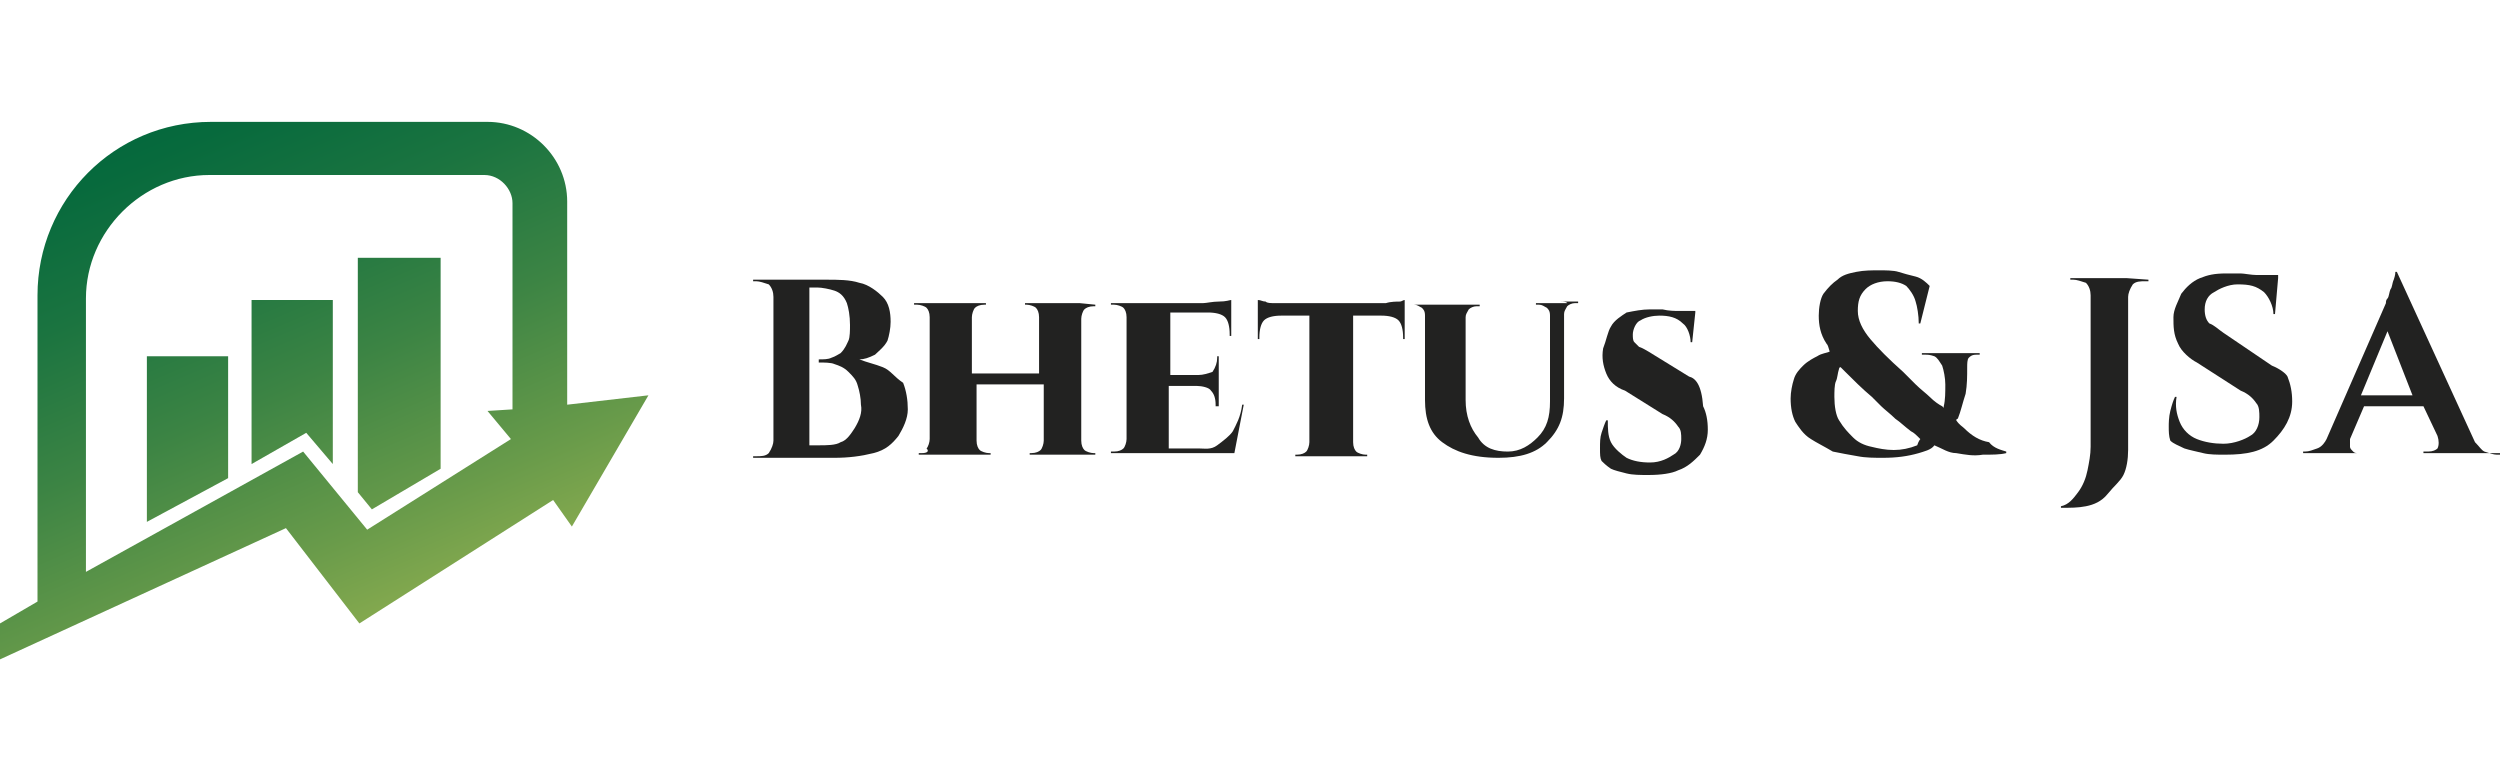
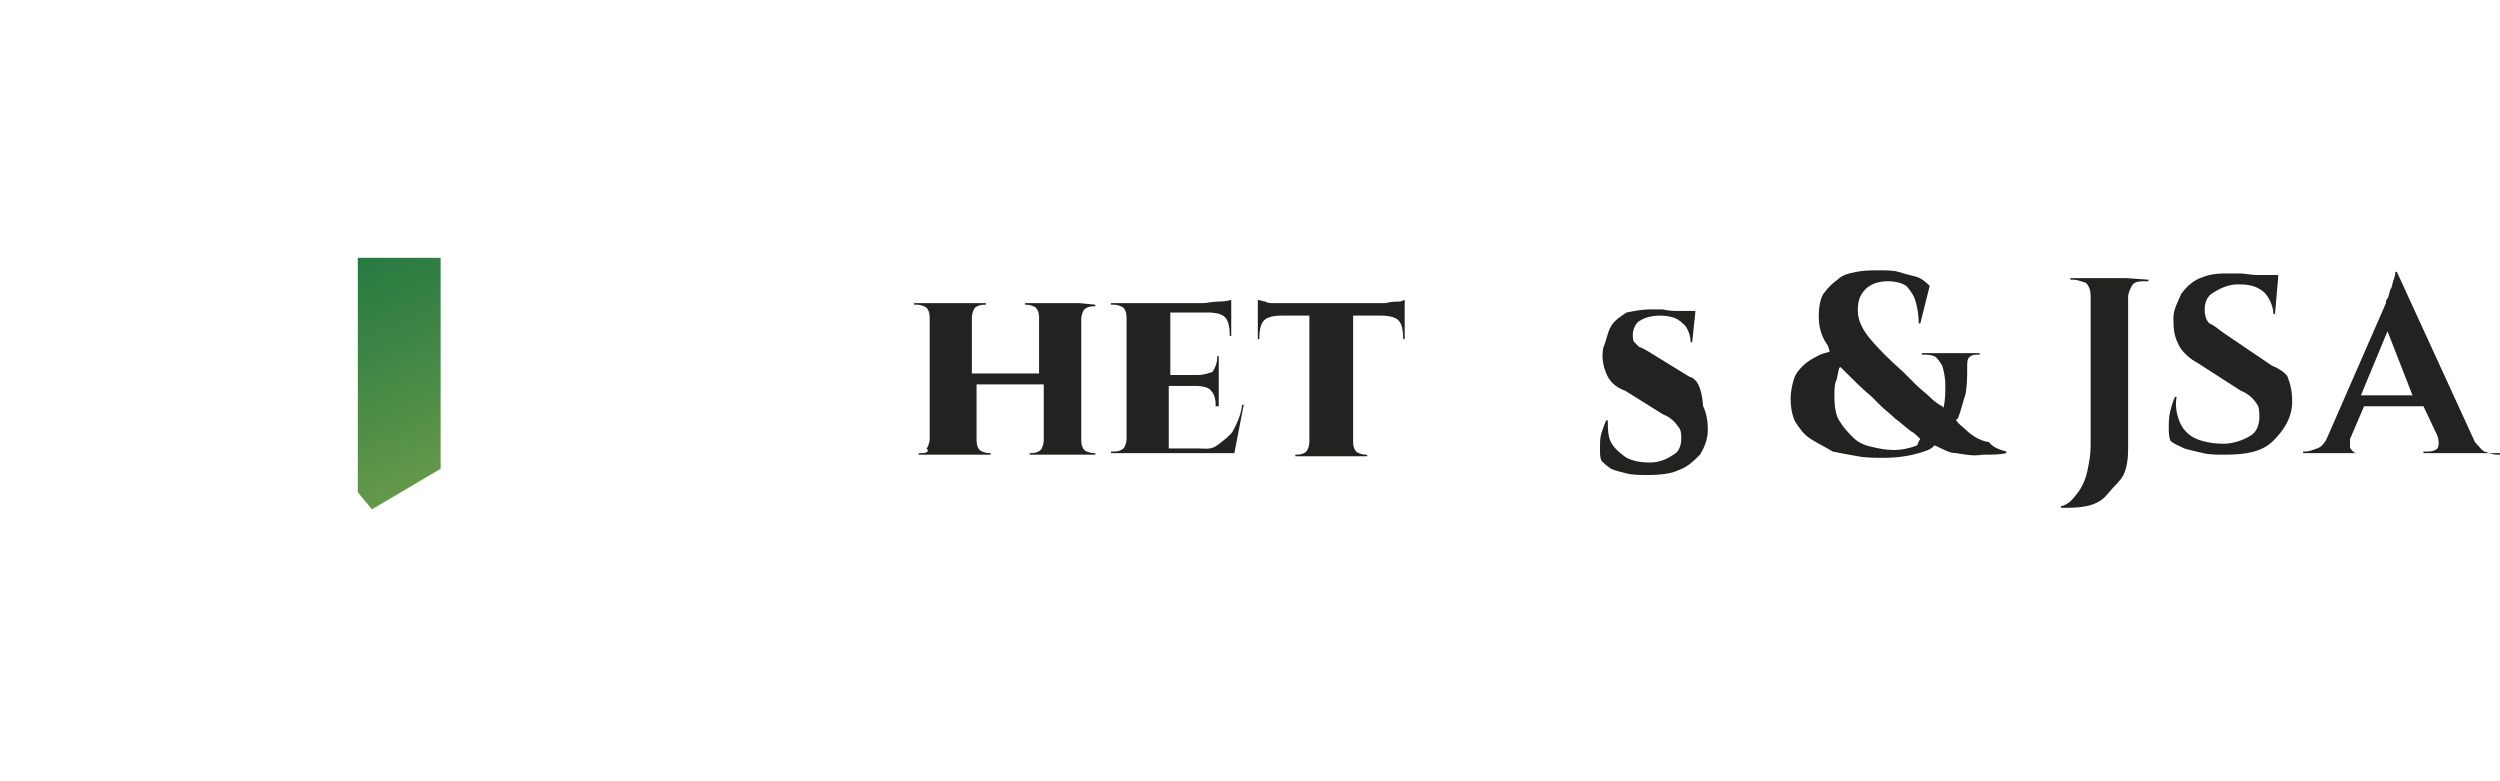
<svg xmlns="http://www.w3.org/2000/svg" version="1.1" id="Camada_1" x="0px" y="0px" viewBox="0 0 160 50" style="enable-background:new 0 0 160 50;" xml:space="preserve">
  <style type="text/css">
	.st0{fill:#222221;}
	.st1{fill:url(#SVGID_1_);}
	.st2{fill:url(#SVGID_2_);}
	.st3{fill:url(#SVGID_3_);}
	.st4{fill:url(#SVGID_4_);}
</style>
  <g>
    <g>
-       <path class="st0" d="M56.5,23.5c-0.5-0.2-1-0.3-1.5-0.5c0.3,0,0.6-0.1,1-0.3c0.2-0.2,0.6-0.5,0.8-0.9c0.1-0.3,0.2-0.8,0.2-1.2    c0-0.6-0.1-1.2-0.5-1.6c-0.3-0.3-0.9-0.8-1.5-0.9c-0.6-0.2-1.4-0.2-2.1-0.2h-1H50h-0.6l0,0h-1.2V18c0,0,0,0,0.1,0h0.1    c0.2,0,0.5,0.1,0.8,0.2c0.2,0.2,0.3,0.5,0.3,0.8v9.2c0,0.2-0.1,0.5-0.3,0.8c-0.2,0.2-0.5,0.2-0.8,0.2c0,0,0,0-0.1,0h-0.1v0.1h1.2    l0,0h2.3h0.2h1.5c0.9,0,1.7-0.1,2.5-0.3c0.8-0.2,1.2-0.6,1.6-1.1c0.3-0.5,0.6-1.1,0.6-1.7S58,25,57.8,24.5    C57.2,24.1,57,23.7,56.5,23.5z M54.7,27.4c-0.2,0.3-0.5,0.8-0.9,0.9c-0.3,0.2-0.9,0.2-1.4,0.2h-0.6V18.4h0.5    c0.3,0,0.8,0.1,1.1,0.2c0.3,0.1,0.6,0.3,0.8,0.8c0.1,0.3,0.2,0.8,0.2,1.4c0,0.3,0,0.8-0.1,1c-0.1,0.2-0.2,0.5-0.5,0.8    c-0.2,0.1-0.3,0.2-0.6,0.3c-0.2,0.1-0.5,0.1-0.8,0.1v0.2c0.3,0,0.8,0,1,0.1c0.3,0.1,0.6,0.2,0.9,0.5s0.5,0.5,0.6,0.9    c0.1,0.3,0.2,0.8,0.2,1.2C55.2,26.4,55,26.9,54.7,27.4z" />
      <path class="st0" d="M69.1,19.4h-2.3l0,0h-1.2v0.1h0.1c0.2,0,0.5,0.1,0.6,0.2c0.1,0.1,0.2,0.3,0.2,0.6v3.6h-4.3v-3.6    c0-0.2,0.1-0.5,0.2-0.6c0.1-0.1,0.3-0.2,0.6-0.2h0.1v-0.1h-1.1l0,0h-2.4l0,0h-1.1v0.1c0.1,0,0.2,0,0.2,0c0.2,0,0.5,0.1,0.6,0.2    c0.1,0.1,0.2,0.3,0.2,0.6v7.8c0,0.2-0.1,0.5-0.2,0.6C59.5,28.9,59.3,29,59,29c0,0-0.1,0-0.2,0v0.1h1.1l0,0h2.4l0,0h1.1V29h-0.1    c-0.2,0-0.5-0.1-0.6-0.2c-0.1-0.1-0.2-0.3-0.2-0.6v-3.6h4.3v3.6c0,0.2-0.1,0.5-0.2,0.6c-0.1,0.1-0.3,0.2-0.6,0.2h-0.1v0.1h1.1l0,0    H69l0,0h1.1V29H70c-0.2,0-0.5-0.1-0.6-0.2c-0.1-0.1-0.2-0.3-0.2-0.6v-7.8l0,0c0-0.2,0.1-0.5,0.2-0.6c0.1-0.1,0.3-0.2,0.6-0.2h0.1    v-0.1L69.1,19.4L69.1,19.4z" />
      <path class="st0" d="M78.9,27.6c-0.2,0.3-0.6,0.6-1,0.9s-0.8,0.2-1.2,0.2h-1.9v-4h1.8c0.3,0,0.8,0.1,0.9,0.3    c0.2,0.2,0.3,0.5,0.3,0.9V26H78v-1.4l0,0v-0.6l0,0v-1.2h-0.1v0.1c0,0.3-0.1,0.6-0.3,0.9C77.3,23.9,77,24,76.7,24h-1.8v-4h2.4    c0.5,0,0.9,0.1,1.1,0.3c0.2,0.2,0.3,0.6,0.3,1.1v0.1h0.1v-1.7l0,0v-0.3v-0.1v-0.2c-0.1,0-0.3,0.1-0.8,0.1c-0.4,0-0.8,0.1-1,0.1    h-2.4l0,0h-2.3h-0.1h-1.1v0.1c0.1,0,0.2,0,0.2,0c0.2,0,0.5,0.1,0.6,0.2c0.1,0.1,0.2,0.3,0.2,0.6v7.8c0,0.2-0.1,0.5-0.2,0.6    c-0.1,0.1-0.3,0.2-0.6,0.2c0,0-0.1,0-0.2,0v0.1h1.1h0.1h2.3l0,0h1.5H79l0,0l0.6-3.1h-0.1C79.4,26.7,79.1,27.2,78.9,27.6z" />
      <path class="st0" d="M88.7,19.4c-0.2,0-0.5,0-0.6,0h-5.9c-0.2,0-0.3,0-0.6,0s-0.5,0-0.6-0.1c-0.2,0-0.3-0.1-0.5-0.1v0.2v0.1V20    l0,0v1.7h0.1v-0.1c0-0.5,0.1-0.9,0.3-1.1c0.2-0.2,0.6-0.3,1.1-0.3h1.8v8.1c0,0.2-0.1,0.5-0.2,0.6c-0.1,0.1-0.3,0.2-0.6,0.2h-0.1    v0.1h1.1l0,0h2.4l0,0h1.1v-0.1h-0.1c-0.2,0-0.5-0.1-0.6-0.2c-0.1-0.1-0.2-0.3-0.2-0.6v-8.1h1.8c0.5,0,0.9,0.1,1.1,0.3    c0.2,0.2,0.3,0.6,0.3,1.1v0.1h0.1V20l0,0v-0.5v-0.1v-0.2c-0.1,0-0.2,0.1-0.3,0.1C89.4,19.3,89,19.3,88.7,19.4z" />
-       <path class="st0" d="M100.3,19.4h-1l0,0h-1v0.1h0.2c0.2,0,0.3,0.1,0.5,0.2c0.1,0.1,0.2,0.2,0.2,0.5v5.5c0,1-0.2,1.7-0.8,2.3    c-0.5,0.5-1.1,0.9-1.9,0.9s-1.5-0.2-1.9-0.9c-0.5-0.6-0.8-1.4-0.8-2.4v-5.3c0-0.2,0.1-0.3,0.2-0.5c0.1-0.1,0.3-0.2,0.5-0.2h0.2    v-0.1h-1l0,0h-2.4l0,0h-1l0,0h0.2c0.2,0,0.3,0.1,0.5,0.2c0.1,0.1,0.2,0.2,0.2,0.5v5.4c0,1.2,0.3,2.1,1.1,2.7s1.9,1,3.6,1    c1.4,0,2.4-0.3,3.1-1c0.8-0.8,1.1-1.6,1.1-2.8v-5.4c0-0.2,0.1-0.3,0.2-0.5c0.1-0.1,0.3-0.2,0.5-0.2h0.2v-0.1h-1.1    C100.3,19.3,100.3,19.4,100.3,19.4z" />
      <path class="st0" d="M108.1,24.1l-2.6-1.6c-0.2-0.1-0.3-0.2-0.6-0.3c-0.1-0.1-0.2-0.2-0.3-0.3c-0.1-0.1-0.1-0.3-0.1-0.5    c0-0.3,0.2-0.8,0.5-0.9c0.3-0.2,0.8-0.3,1.2-0.3c0.6,0,1.1,0.1,1.5,0.5c0.3,0.2,0.5,0.8,0.5,1.2h0.1l0.2-1.9l0,0v-0.1h-0.8    c-0.1,0-0.2,0-0.3,0c-0.2,0-0.6,0-1-0.1c-0.3,0-0.6,0-0.8,0c-0.5,0-1,0.1-1.5,0.2c-0.3,0.2-0.8,0.5-1,0.9    c-0.2,0.3-0.3,0.9-0.5,1.4c-0.1,0.6,0,1.1,0.2,1.6c0.2,0.5,0.6,0.9,1.2,1.1l2.4,1.5c0.5,0.2,0.8,0.5,1,0.8    c0.2,0.2,0.2,0.5,0.2,0.8c0,0.3-0.1,0.8-0.5,1c-0.3,0.2-0.8,0.5-1.5,0.5c-0.6,0-1.1-0.1-1.5-0.3c-0.3-0.2-0.8-0.6-1-1    s-0.2-0.9-0.2-1.4h-0.1c-0.1,0.2-0.2,0.5-0.3,0.8c-0.1,0.3-0.1,0.6-0.1,1s0,0.6,0.1,0.8c0.1,0.1,0.3,0.3,0.6,0.5    c0.2,0.1,0.6,0.2,1,0.3s0.9,0.1,1.4,0.1c0.8,0,1.5-0.1,1.9-0.3c0.6-0.2,1-0.6,1.4-1c0.3-0.5,0.5-1,0.5-1.6s-0.1-1.1-0.3-1.5    C108.9,24.6,108.5,24.2,108.1,24.1z" />
      <path class="st0" d="M125.7,27.4c-0.1-0.1-0.3-0.2-0.5-0.5c0,0,0-0.1,0.1-0.1c0.2-0.5,0.3-1,0.5-1.6c0.1-0.6,0.1-1.1,0.1-1.7    c0-0.2,0-0.5,0.1-0.6c0.1-0.1,0.2-0.2,0.5-0.2h0.2v-0.1H123v0.1h0.2c0.2,0,0.3,0,0.6,0.1c0.2,0.1,0.3,0.3,0.5,0.6    c0.1,0.3,0.2,0.8,0.2,1.2c0,0.5,0,1-0.1,1.4c0,0,0,0,0,0.1l-0.1-0.1c-0.2-0.1-0.5-0.3-0.8-0.6c-0.2-0.2-0.6-0.5-0.9-0.8    c-0.2-0.2-0.5-0.5-0.8-0.8c-0.9-0.8-1.6-1.5-2.1-2.1c-0.5-0.6-0.8-1.2-0.8-1.8s0.1-1,0.5-1.4c0.3-0.3,0.8-0.5,1.4-0.5    c0.5,0,0.9,0.1,1.2,0.3c0.2,0.2,0.5,0.6,0.6,1c0.1,0.3,0.2,0.9,0.2,1.4h0.1l0.6-2.4c-0.2-0.2-0.5-0.5-0.9-0.6s-0.8-0.2-1.1-0.3    c-0.3-0.1-0.9-0.1-1.2-0.1c-0.5,0-1,0-1.5,0.1c-0.5,0.1-0.9,0.2-1.2,0.5c-0.3,0.2-0.6,0.5-0.9,0.9c-0.2,0.3-0.3,0.9-0.3,1.4    c0,0.6,0.1,1.2,0.5,1.8c0.1,0.1,0.1,0.2,0.2,0.5c-0.2,0.1-0.5,0.1-0.8,0.3c-0.2,0.1-0.6,0.3-0.9,0.6c-0.2,0.2-0.5,0.5-0.6,0.9    c-0.1,0.3-0.2,0.8-0.2,1.2c0,0.6,0.1,1.1,0.3,1.5c0.2,0.3,0.5,0.8,1,1.1c0.3,0.2,0.9,0.5,1.4,0.8c0.5,0.1,1,0.2,1.6,0.3    c0.5,0.1,1.1,0.1,1.6,0.1c0.9,0,1.6-0.1,2.3-0.3c0.3-0.1,0.8-0.2,1-0.5c0.5,0.2,0.9,0.5,1.4,0.5c0.6,0.1,1.1,0.2,1.7,0.1    c0.6,0,1.1,0,1.5-0.1v-0.1c-0.3-0.1-0.8-0.2-1.1-0.6C126.7,28.2,126.2,27.9,125.7,27.4z M122.7,28.5c-0.5,0.2-1,0.3-1.5,0.3    s-1-0.1-1.4-0.2c-0.5-0.1-0.9-0.3-1.2-0.6s-0.6-0.6-0.9-1.1c-0.2-0.3-0.3-0.9-0.3-1.5c0-0.3,0-0.8,0.1-1c0.1-0.2,0.1-0.5,0.2-0.8    c0,0,0-0.1,0.1-0.1c0.1,0.1,0.2,0.2,0.3,0.3c0.5,0.5,1.1,1.1,1.7,1.6c0.1,0.1,0.3,0.3,0.6,0.6c0.2,0.2,0.6,0.5,0.9,0.8    c0.3,0.2,0.6,0.5,1,0.8c0.2,0.1,0.3,0.2,0.6,0.5C122.9,28.1,122.8,28.2,122.7,28.5z" />
      <path class="st0" d="M136.1,17.8h-2.4l0,0h-1.2v0.1h0.2c0.2,0,0.5,0.1,0.8,0.2c0.2,0.2,0.3,0.5,0.3,0.8v9.7c0,0.5-0.1,1-0.2,1.5    c-0.1,0.5-0.3,1-0.6,1.4c-0.3,0.4-0.6,0.8-1.1,0.9v0.1c0.6,0,1.1,0,1.6-0.1c0.5-0.1,1-0.3,1.4-0.8s0.8-0.8,1-1.2    c0.2-0.4,0.3-1,0.3-1.6v-9.8c0-0.2,0.1-0.5,0.3-0.8c0.2-0.2,0.5-0.2,0.8-0.2h0.2v-0.1L136.1,17.8L136.1,17.8z" />
      <path class="st0" d="M145.4,23.4l-3.1-2.1c-0.3-0.2-0.6-0.5-0.9-0.6c-0.2-0.2-0.3-0.5-0.3-0.9c0-0.5,0.2-0.9,0.6-1.1    c0.3-0.2,0.9-0.5,1.5-0.5c0.8,0,1.2,0.1,1.7,0.5c0.3,0.3,0.6,0.9,0.6,1.4h0.1l0.2-2.3l0,0v-0.2h-1.1c-0.1,0-0.2,0-0.3,0    c-0.3,0-0.8-0.1-1-0.1c-0.3,0-0.6,0-0.9,0c-0.8,0-1.2,0.1-1.7,0.3c-0.5,0.2-0.9,0.6-1.2,1c-0.2,0.5-0.5,1-0.5,1.5    c0,0.6,0,1.1,0.3,1.7c0.2,0.5,0.8,1,1.2,1.2l2.8,1.8c0.5,0.2,0.8,0.5,1,0.8c0.2,0.2,0.2,0.6,0.2,0.9c0,0.5-0.2,1-0.6,1.2    c-0.3,0.2-1,0.5-1.7,0.5c-0.6,0-1.2-0.1-1.7-0.3c-0.5-0.2-0.9-0.6-1.1-1.1c-0.2-0.5-0.3-1-0.2-1.6h-0.1c-0.1,0.2-0.2,0.5-0.3,0.9    s-0.1,0.8-0.1,1c0,0.3,0,0.6,0.1,0.9c0.2,0.2,0.5,0.3,0.9,0.5c0.3,0.1,0.8,0.2,1.2,0.3s0.9,0.1,1.4,0.1c1.4,0,2.4-0.2,3.1-0.9    s1.2-1.5,1.2-2.5c0-0.6-0.1-1.1-0.3-1.6C146.3,23.9,145.9,23.6,145.4,23.4z" />
      <path class="st0" d="M159.8,29.1c-0.2,0-0.5-0.1-0.8-0.2c-0.2-0.1-0.3-0.3-0.6-0.6l-5-10.9h-0.1c0,0.1,0,0.2-0.1,0.5    c-0.1,0.2-0.1,0.5-0.2,0.6c-0.1,0.2-0.1,0.5-0.2,0.6c-0.1,0.1-0.1,0.2-0.1,0.3l-3.8,8.7c-0.1,0.2-0.3,0.5-0.6,0.6    c-0.3,0.1-0.5,0.2-0.8,0.2h-0.1v0.1h3.6V29h-0.1c-0.1,0-0.2,0-0.3-0.1c-0.1-0.1-0.2-0.2-0.2-0.3s0-0.3,0-0.5l0.9-2.1h3.8l0.9,1.9    l0,0c0.1,0.3,0.1,0.6,0,0.8c-0.1,0.1-0.3,0.2-0.6,0.2h-0.3V29h5.2v-0.1h-0.1v0.2H159.8z M151.1,25.3l1.7-4.1l1.6,4.1H151.1z" />
    </g>
    <g>
      <g>
        <linearGradient id="SVGID_1_" gradientUnits="userSpaceOnUse" x1="3.096" y1="5.307" x2="17.837" y2="39.76" gradientTransform="matrix(1 0 0 1 0 2)">
          <stop offset="0" style="stop-color:#00663C" />
          <stop offset="0.138" style="stop-color:#076A3D" />
          <stop offset="0.343" style="stop-color:#1B7440" />
          <stop offset="0.588" style="stop-color:#3C8444" />
          <stop offset="0.863" style="stop-color:#699B4A" />
          <stop offset="1" style="stop-color:#82A84E" />
        </linearGradient>
-         <polygon class="st1" points="9.4,33.4 14.6,30.6 14.6,22.8 9.4,22.8    " />
        <linearGradient id="SVGID_2_" gradientUnits="userSpaceOnUse" x1="10.115" y1="2.304" x2="24.856" y2="36.757" gradientTransform="matrix(1 0 0 1 0 2)">
          <stop offset="0" style="stop-color:#00663C" />
          <stop offset="0.138" style="stop-color:#076A3D" />
          <stop offset="0.343" style="stop-color:#1B7440" />
          <stop offset="0.588" style="stop-color:#3C8444" />
          <stop offset="0.863" style="stop-color:#699B4A" />
          <stop offset="1" style="stop-color:#82A84E" />
        </linearGradient>
-         <polygon class="st2" points="16.1,29.7 19.6,27.7 21.3,29.7 21.3,19.2 16.1,19.2    " />
        <linearGradient id="SVGID_3_" gradientUnits="userSpaceOnUse" x1="16.078" y1="-0.248" x2="30.819" y2="34.206" gradientTransform="matrix(1 0 0 1 0 2)">
          <stop offset="0" style="stop-color:#00663C" />
          <stop offset="0.138" style="stop-color:#076A3D" />
          <stop offset="0.343" style="stop-color:#1B7440" />
          <stop offset="0.588" style="stop-color:#3C8444" />
          <stop offset="0.863" style="stop-color:#699B4A" />
          <stop offset="1" style="stop-color:#82A84E" />
        </linearGradient>
        <polygon class="st3" points="22.9,31.5 23.8,32.6 28.2,30 28.2,16.5 22.9,16.5    " />
        <linearGradient id="SVGID_4_" gradientUnits="userSpaceOnUse" x1="8.713" y1="2.903" x2="23.454" y2="37.357" gradientTransform="matrix(1 0 0 1 0 2)">
          <stop offset="0" style="stop-color:#00663C" />
          <stop offset="0.138" style="stop-color:#076A3D" />
          <stop offset="0.343" style="stop-color:#1B7440" />
          <stop offset="0.588" style="stop-color:#3C8444" />
          <stop offset="0.863" style="stop-color:#699B4A" />
          <stop offset="1" style="stop-color:#82A84E" />
        </linearGradient>
-         <path class="st4" d="M36.3,25.9v-13c0-2.8-2.3-5.1-5.1-5.1H13.5c-6.2,0-11.1,5-11.1,11.1v19.6L0,39.9v2.3l18.3-8.4l4.7,6.1     l12.4-7.9l1.2,1.7l4.9-8.4L36.3,25.9z M23.5,33.9l-4.1-5L5.5,36.6V19.1c0-4.3,3.6-7.9,7.9-7.9H31c1,0,1.8,0.9,1.8,1.8v13.2     l-1.6,0.1l1.5,1.8L23.5,33.9z" />
      </g>
    </g>
  </g>
</svg>